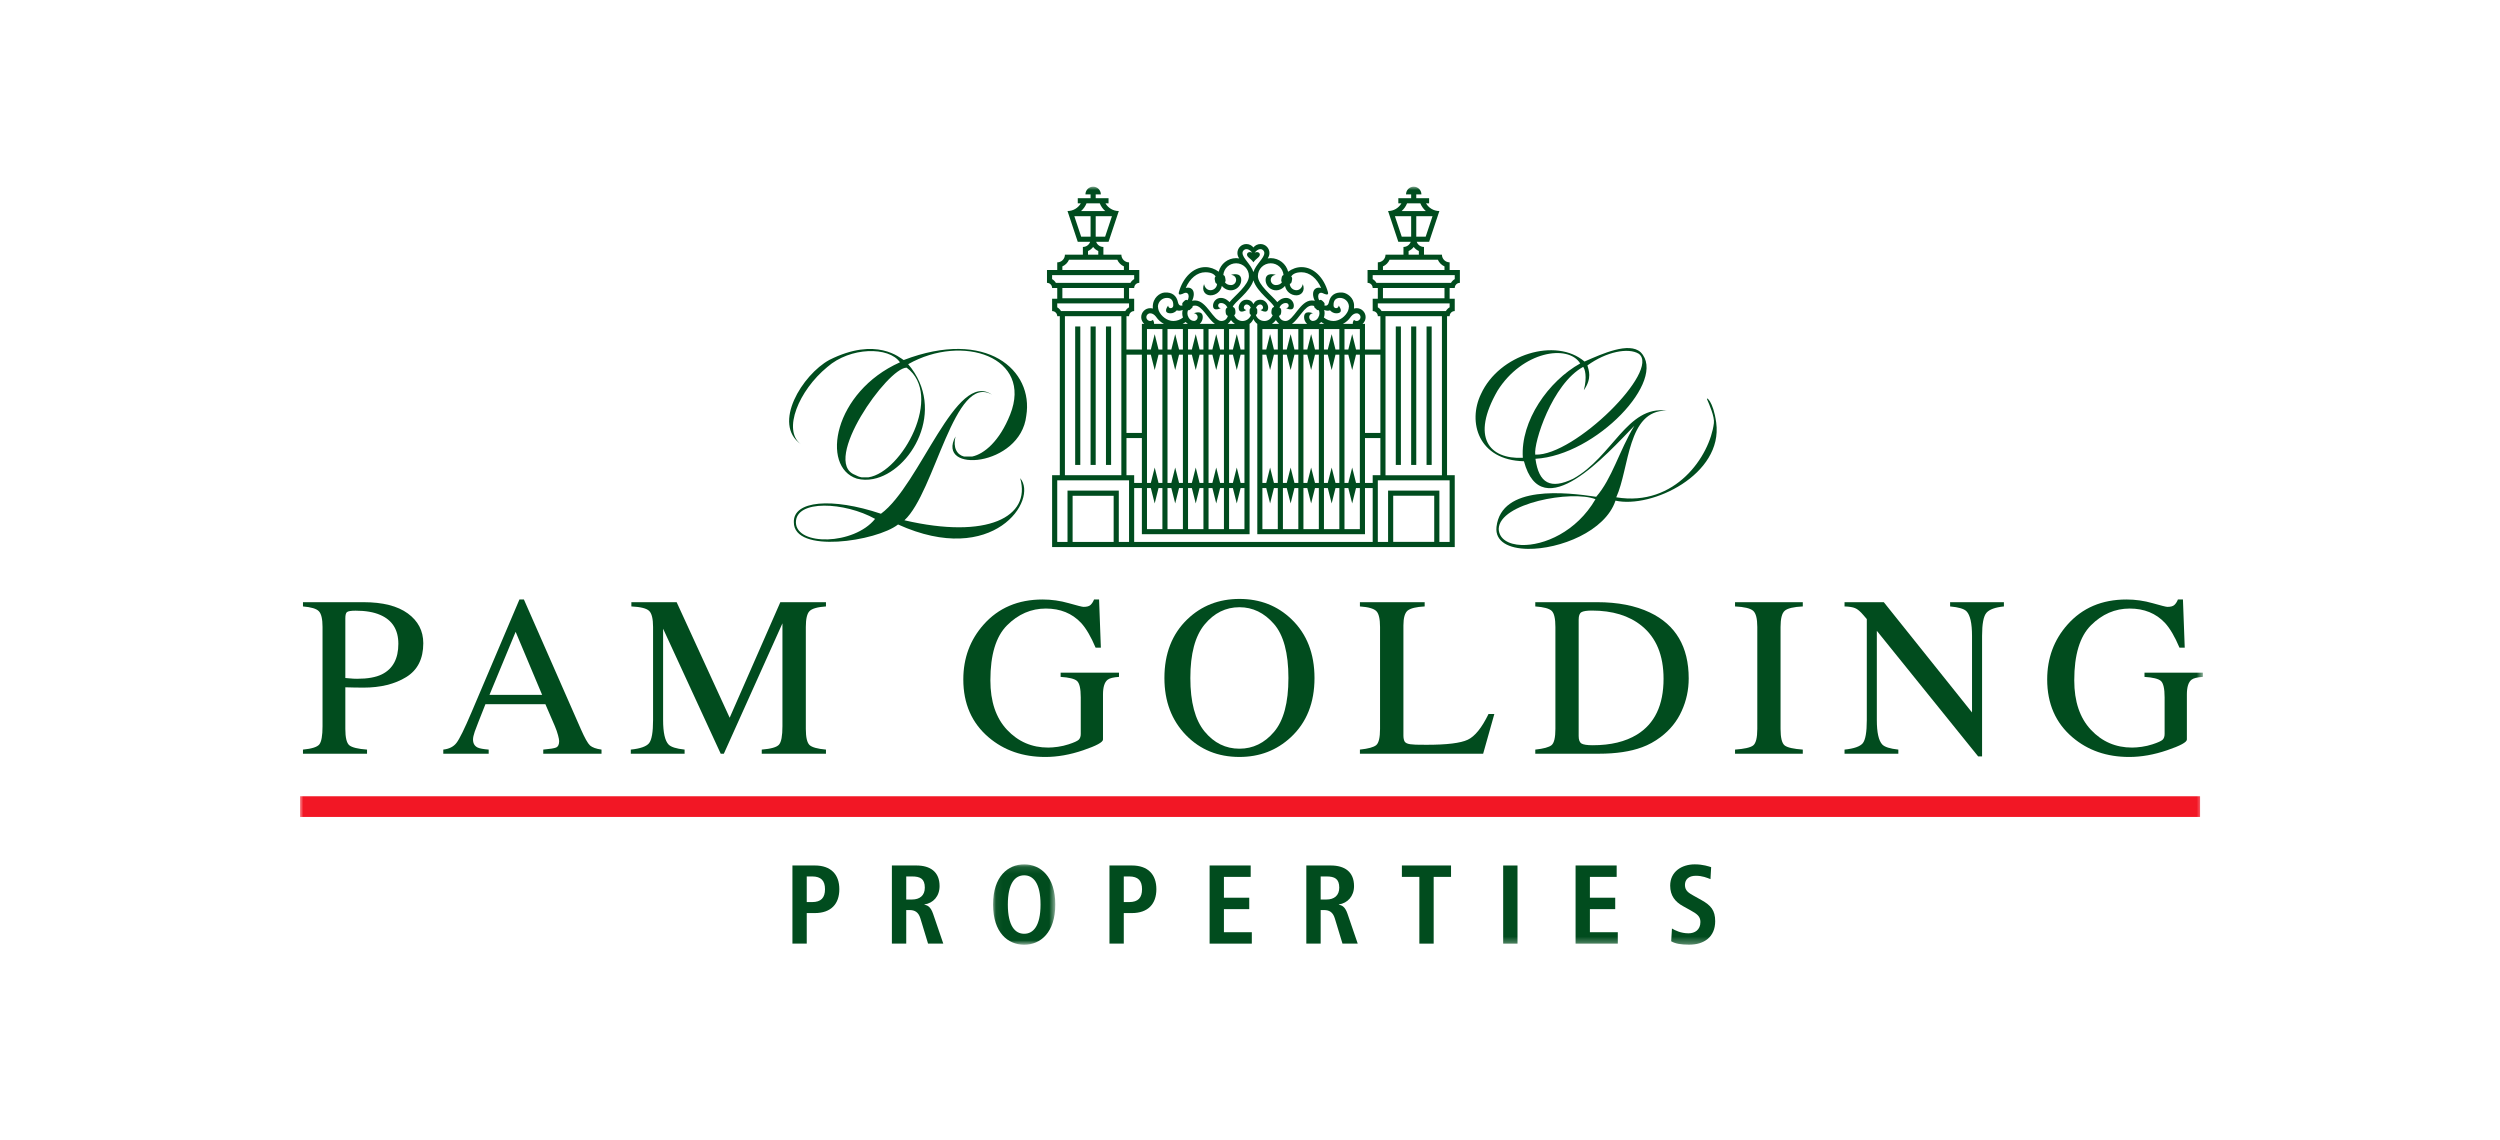
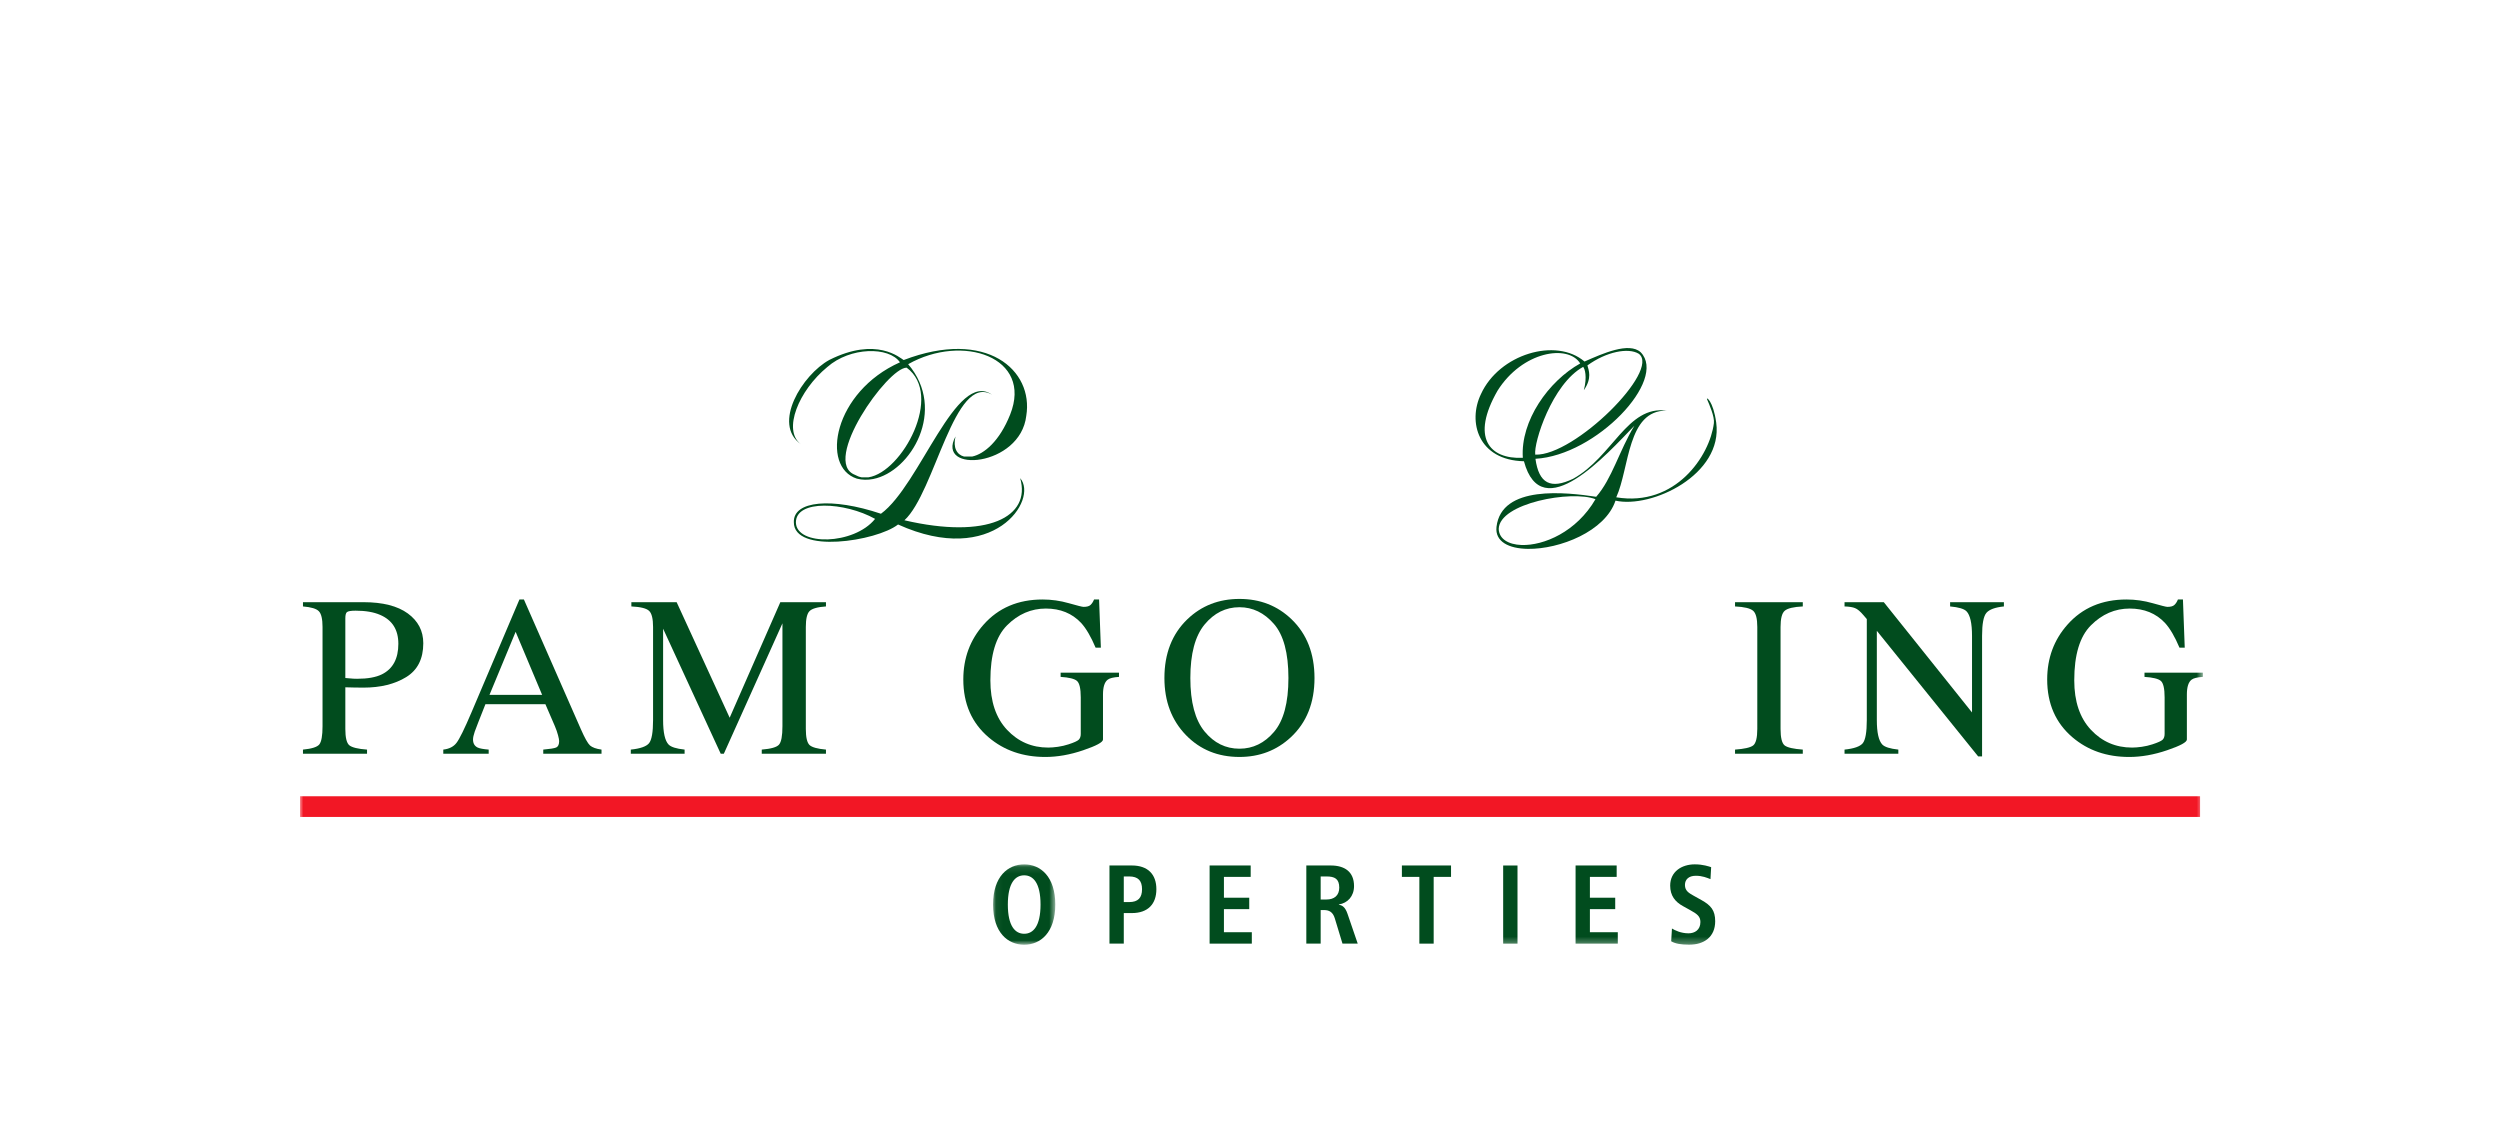
<svg xmlns="http://www.w3.org/2000/svg" xmlns:xlink="http://www.w3.org/1999/xlink" width="375px" height="171px" viewBox="0 0 375 171" version="1.1">
  <title>Pam Golding-colour-new</title>
  <desc>Created with Sketch.</desc>
  <defs>
    <polygon id="path-1" points="0.063 0.11 9.397 0.11 9.397 12.168 0.063 12.168" />
    <polygon id="path-3" points="0 113.712 285.429 113.712 285.429 0 0 0" />
  </defs>
  <g id="Pam-Golding-colour-new" stroke="none" stroke-width="1" fill="none" fill-rule="evenodd">
    <g id="Group-34" transform="translate(45, 28)">
-       <path d="M73.864,113.543 L76.012,113.543 L76.012,108.961 L77.22,108.961 C79.64,108.961 80.9,107.598 80.9,105.381 C80.9,103.166 79.64,101.822 77.22,101.822 L73.864,101.822 L73.864,113.543 Z M76.012,107.312 L76.012,103.467 L76.819,103.467 C78.162,103.467 78.75,104.104 78.75,105.381 C78.75,106.66 78.162,107.312 76.819,107.312 L76.012,107.312 Z" id="Fill-1" fill="#014C1E" />
-       <path d="M90.936,106.927 L90.936,103.468 L91.809,103.468 C93.017,103.468 93.723,103.803 93.723,105.146 C93.723,106.34 92.948,106.927 91.809,106.927 L90.936,106.927 Z M88.783,113.545 L90.936,113.545 L90.936,108.507 L91.423,108.507 C92.21,108.507 92.761,108.807 93.05,109.733 L94.208,113.545 L96.494,113.545 L94.965,109.077 C94.594,107.986 94.105,107.783 93.671,107.717 L93.671,107.667 C94.984,107.466 95.936,106.44 95.936,104.91 C95.936,102.762 94.528,101.822 92.444,101.822 L88.783,101.822 L88.783,113.545 Z" id="Fill-3" fill="#014C1E" />
      <g id="Group-7" transform="translate(103.896, 101.544)">
        <mask id="mask-2" fill="white">
          <use xlink:href="#path-1" />
        </mask>
        <g id="Clip-6" />
        <path d="M0.063,6.139 C0.063,10.354 2.294,12.168 4.731,12.168 C7.166,12.168 9.397,10.354 9.397,6.139 C9.397,1.922 7.166,0.11 4.731,0.11 C2.294,0.11 0.063,1.922 0.063,6.139 M2.28,6.139 C2.28,2.913 3.373,1.755 4.731,1.755 C6.092,1.755 7.185,2.913 7.185,6.139 C7.185,9.363 6.092,10.521 4.731,10.521 C3.373,10.521 2.28,9.363 2.28,6.139" id="Fill-5" fill="#014C1E" mask="url(#mask-2)" />
      </g>
      <path d="M121.42,113.543 L123.568,113.543 L123.568,108.961 L124.776,108.961 C127.196,108.961 128.456,107.598 128.456,105.381 C128.456,103.166 127.196,101.822 124.776,101.822 L121.42,101.822 L121.42,113.543 Z M123.568,107.312 L123.568,103.467 L124.375,103.467 C125.719,103.467 126.306,104.104 126.306,105.381 C126.306,106.66 125.719,107.312 124.375,107.312 L123.568,107.312 Z" id="Fill-8" fill="#014C1E" />
      <polygon id="Fill-10" fill="#014C1E" points="136.441 113.545 142.773 113.545 142.773 111.833 138.589 111.833 138.589 108.37 142.386 108.37 142.386 106.657 138.589 106.657 138.589 103.533 142.603 103.533 142.603 101.821 136.441 101.821" />
      <path d="M153.1,106.927 L153.1,103.468 L153.974,103.468 C155.181,103.468 155.888,103.803 155.888,105.146 C155.888,106.34 155.112,106.927 153.974,106.927 L153.1,106.927 Z M150.948,113.545 L153.1,113.545 L153.1,108.507 L153.587,108.507 C154.375,108.507 154.928,108.807 155.215,109.733 L156.372,113.545 L158.659,113.545 L157.129,109.077 C156.761,107.986 156.27,107.783 155.835,107.717 L155.835,107.667 C157.143,107.466 158.105,106.44 158.105,104.91 C158.105,102.762 156.692,101.822 154.609,101.822 L150.948,101.822 L150.948,113.545 Z" id="Fill-12" fill="#014C1E" />
      <polygon id="Fill-14" fill="#014C1E" points="167.904 113.545 170.051 113.545 170.051 103.533 172.655 103.533 172.655 101.821 165.283 101.821 165.283 103.533 167.904 103.533" />
      <mask id="mask-4" fill="white">
        <use xlink:href="#path-3" />
      </mask>
      <g id="Clip-17" />
      <polygon id="Fill-16" fill="#014C1E" mask="url(#mask-4)" points="180.475 113.546 182.625 113.546 182.625 101.825 180.475 101.825" />
      <polygon id="Fill-18" fill="#014C1E" mask="url(#mask-4)" points="191.337 113.545 197.669 113.545 197.669 111.833 193.485 111.833 193.485 108.37 197.282 108.37 197.282 106.657 193.485 106.657 193.485 103.533 197.5 103.533 197.5 101.821 191.337 101.821" />
      <path d="M205.677,113.191 C206.267,113.544 207.174,113.711 208.345,113.711 C210.582,113.711 212.279,112.568 212.279,110.184 C212.279,108.54 211.622,107.8 210.245,107.026 L208.985,106.322 C208.331,105.95 207.742,105.616 207.742,104.742 C207.742,103.936 208.298,103.365 209.372,103.365 C210.362,103.365 211.049,103.668 211.572,103.869 L211.672,102.074 C211.338,101.972 210.465,101.652 209.219,101.652 C207.257,101.652 205.527,102.742 205.527,104.845 C205.527,106.353 206.281,107.279 207.443,107.917 L208.532,108.521 C209.572,109.091 210.061,109.463 210.061,110.301 C210.061,111.48 209.219,111.998 208.281,111.998 C207.138,111.998 206.217,111.544 205.794,111.277 L205.677,113.191 Z" id="Fill-19" fill="#014C1E" mask="url(#mask-4)" />
      <path d="M12.034,64.239 C11.065,63.814 9.834,63.602 8.347,63.602 C7.64,63.602 7.206,63.676 7.037,63.821 C6.881,63.955 6.8,64.261 6.8,64.743 L6.8,73.702 L8.008,73.802 L8.564,73.817 C10.139,73.817 11.385,73.597 12.287,73.149 C13.932,72.33 14.753,70.805 14.753,68.568 C14.753,66.466 13.848,65.022 12.034,64.239 L12.034,64.239 Z M0.445,84.44 C1.75,84.316 2.569,84.058 2.893,83.669 C3.218,83.265 3.38,82.352 3.38,80.934 L3.38,66.051 C3.38,64.855 3.197,64.065 2.827,63.686 C2.468,63.306 1.674,63.065 0.445,62.967 L0.445,62.327 L9.502,62.327 C12.411,62.327 14.636,62.893 16.18,64.022 C17.722,65.153 18.493,66.64 18.493,68.485 C18.493,70.824 17.638,72.516 15.927,73.566 C14.218,74.619 12.075,75.144 9.502,75.144 L8.077,75.127 L6.8,75.094 L6.8,81.337 C6.8,82.633 6.996,83.452 7.39,83.786 C7.793,84.12 8.681,84.34 10.056,84.44 L10.056,85.058 L0.445,85.058 L0.445,84.44 Z" id="Fill-20" fill="#014C1E" mask="url(#mask-4)" />
      <path d="M49.621,84.439 C51.039,84.294 51.953,83.974 52.356,83.482 C52.757,82.981 52.96,81.823 52.96,80.012 L52.96,66.05 C52.96,64.811 52.762,64.005 52.37,63.635 C51.981,63.255 51.091,63.031 49.705,62.966 L49.705,62.329 L56.497,62.329 L64.45,79.659 L72.049,62.329 L78.894,62.329 L78.894,62.966 C77.619,63.053 76.796,63.289 76.426,63.671 C76.058,64.038 75.874,64.833 75.874,66.05 L75.874,81.337 C75.874,82.587 76.058,83.392 76.426,83.752 C76.796,84.098 77.619,84.327 78.894,84.439 L78.894,85.06 L69.263,85.06 L69.263,84.439 C70.652,84.327 71.512,84.079 71.845,83.702 C72.194,83.308 72.366,82.387 72.366,80.933 L72.366,65.499 L63.576,85.06 L63.108,85.06 L54.466,66.305 L54.466,80.012 C54.466,81.888 54.743,83.115 55.29,83.683 C55.65,84.053 56.445,84.306 57.69,84.439 L57.69,85.06 L49.621,85.06 L49.621,84.439 Z" id="Fill-21" fill="#014C1E" mask="url(#mask-4)" />
      <path d="M36.321,76.234 L32.345,66.773 L28.421,76.234 L36.321,76.234 Z M21.493,85.06 L21.493,84.439 C22.376,84.339 23.035,84.005 23.471,83.434 C23.92,82.862 24.679,81.312 25.753,78.785 L32.915,61.923 L33.586,61.923 L42.142,81.403 C42.713,82.699 43.164,83.506 43.503,83.819 C43.849,84.122 44.424,84.329 45.228,84.439 L45.228,85.06 L36.488,85.06 L36.488,84.439 C37.498,84.351 38.145,84.246 38.436,84.122 C38.725,83.986 38.87,83.666 38.872,83.164 C38.872,82.998 38.818,82.699 38.703,82.277 C38.591,81.852 38.436,81.403 38.235,80.931 L36.808,77.627 L27.815,77.627 C26.92,79.876 26.386,81.251 26.206,81.756 C26.037,82.248 25.953,82.637 25.953,82.928 C25.953,83.511 26.19,83.914 26.658,84.136 C26.949,84.272 27.498,84.372 28.302,84.439 L28.302,85.06 L21.493,85.06 Z" id="Fill-22" fill="#014C1E" mask="url(#mask-4)" />
      <path d="M115.316,62.478 C116.6,62.845 117.342,63.031 117.531,63.031 C118.022,63.031 118.368,62.936 118.571,62.748 C118.784,62.559 118.96,62.282 119.108,61.924 L119.862,61.924 L120.13,69.153 L119.342,69.153 C118.638,67.487 117.91,66.248 117.161,65.432 C115.807,63.998 114.046,63.282 111.879,63.282 C109.674,63.282 107.733,64.122 106.056,65.8 C104.389,67.466 103.557,70.215 103.557,74.053 C103.557,77.22 104.389,79.693 106.056,81.471 C107.724,83.246 109.779,84.137 112.23,84.137 C112.642,84.137 113.13,84.098 113.69,84.02 C114.246,83.941 114.776,83.817 115.282,83.65 C116.099,83.385 116.607,83.151 116.807,82.962 C117.01,82.762 117.113,82.471 117.113,82.089 L117.113,76.604 C117.113,75.282 116.92,74.461 116.542,74.136 C116.17,73.814 115.356,73.614 114.094,73.533 L114.094,72.896 L122.85,72.896 L122.85,73.533 C121.998,73.588 121.435,73.731 121.154,73.955 C120.686,74.311 120.449,75.051 120.449,76.168 L120.449,82.929 C120.449,83.33 119.459,83.867 117.48,84.538 C115.511,85.211 113.617,85.545 111.793,85.545 C108.44,85.545 105.609,84.566 103.306,82.609 C100.767,80.452 99.497,77.557 99.497,73.919 C99.497,70.721 100.509,67.981 102.535,65.697 C104.759,63.184 107.712,61.924 111.39,61.924 C112.721,61.924 114.032,62.11 115.316,62.478" id="Fill-23" fill="#014C1E" mask="url(#mask-4)" />
-       <path d="M158.987,84.439 C160.25,84.306 161.063,84.079 161.435,83.766 C161.817,83.442 162.006,82.635 162.006,81.337 L162.006,66.05 C162.006,64.833 161.82,64.038 161.452,63.671 C161.082,63.289 160.261,63.053 158.987,62.966 L158.987,62.329 L168.701,62.329 L168.701,62.966 C167.436,63.031 166.586,63.239 166.149,63.585 C165.724,63.933 165.512,64.675 165.512,65.818 L165.512,82.325 C165.512,82.704 165.574,83.01 165.696,83.231 C165.829,83.442 166.116,83.578 166.55,83.635 C166.808,83.668 167.078,83.69 167.357,83.702 L168.966,83.719 C172.02,83.719 174.085,83.468 175.157,82.962 C176.23,82.461 177.271,81.172 178.276,79.103 L179.15,79.103 L177.472,85.06 L158.987,85.06 L158.987,84.439 Z" id="Fill-24" fill="#014C1E" mask="url(#mask-4)" />
      <path d="M135.684,81.72 C137.104,83.446 138.848,84.305 140.918,84.305 C142.941,84.305 144.669,83.467 146.099,81.789 C147.543,80.099 148.264,77.407 148.264,73.703 C148.264,69.956 147.536,67.25 146.085,65.584 C144.629,63.918 142.908,63.083 140.918,63.083 C138.86,63.083 137.113,63.951 135.684,65.682 C134.264,67.405 133.552,70.075 133.552,73.703 C133.552,77.314 134.264,79.99 135.684,81.72 M133.116,64.877 C135.233,62.851 137.829,61.841 140.918,61.839 C144.013,61.839 146.619,62.858 148.734,64.892 C151.025,67.097 152.171,70.032 152.175,73.703 C152.175,77.424 150.99,80.39 148.617,82.594 C146.493,84.563 143.927,85.543 140.918,85.543 C137.696,85.543 135.025,84.457 132.901,82.274 C130.739,80.047 129.662,77.192 129.662,73.703 C129.662,70.032 130.812,67.09 133.116,64.877" id="Fill-25" fill="#014C1E" mask="url(#mask-4)" />
      <path d="M215.255,84.439 C216.651,84.339 217.558,84.134 217.973,83.819 C218.386,83.494 218.594,82.668 218.594,81.337 L218.594,66.05 C218.594,64.788 218.386,63.978 217.973,63.62 C217.558,63.25 216.651,63.031 215.255,62.966 L215.255,62.329 L225.419,62.329 L225.419,62.966 C224.023,63.031 223.116,63.25 222.703,63.62 C222.291,63.978 222.083,64.788 222.083,66.05 L222.083,81.337 C222.083,82.668 222.291,83.494 222.703,83.819 C223.116,84.134 224.023,84.339 225.419,84.439 L225.419,85.06 L215.255,85.06 L215.255,84.439 Z" id="Fill-26" fill="#014C1E" mask="url(#mask-4)" />
      <path d="M231.681,84.439 C233.101,84.294 234.012,83.974 234.416,83.482 C234.817,82.981 235.02,81.823 235.02,80.012 L235.02,64.862 L234.547,64.308 C234.046,63.716 233.616,63.351 233.256,63.217 C232.91,63.072 232.387,62.988 231.681,62.966 L231.681,62.329 L237.571,62.329 L250.803,78.869 L250.803,67.377 C250.803,65.487 250.526,64.258 249.965,63.685 C249.597,63.317 248.779,63.079 247.516,62.966 L247.516,62.329 L255.586,62.329 L255.586,62.966 C254.275,63.1 253.404,63.418 252.967,63.921 C252.53,64.425 252.311,65.578 252.311,67.377 L252.311,85.463 L251.726,85.463 L236.525,66.623 L236.525,80.012 C236.525,81.888 236.803,83.115 237.349,83.683 C237.707,84.053 238.509,84.306 239.75,84.439 L239.75,85.06 L231.681,85.06 L231.681,84.439 Z" id="Fill-27" fill="#014C1E" mask="url(#mask-4)" />
-       <path d="M192.203,83.516 C192.483,83.695 193.055,83.786 193.915,83.786 C196.599,83.786 198.807,83.254 200.542,82.191 C203.201,80.559 204.533,77.769 204.533,73.817 C204.533,70.296 203.437,67.645 201.244,65.867 C199.366,64.347 196.879,63.585 193.779,63.585 C193.008,63.585 192.483,63.669 192.203,63.836 C191.934,64.003 191.8,64.373 191.8,64.946 L191.8,82.409 C191.8,82.967 191.934,83.337 192.203,83.516 L192.203,83.516 Z M185.292,84.44 C186.547,84.306 187.361,84.079 187.74,83.767 C188.122,83.442 188.31,82.633 188.31,81.337 L188.31,66.051 C188.31,64.8 188.129,63.993 187.757,63.635 C187.389,63.28 186.568,63.053 185.292,62.967 L185.292,62.327 L194.554,62.327 C197.671,62.327 200.313,62.843 202.471,63.871 C206.363,65.717 208.306,69.017 208.306,73.767 C208.306,75.48 207.955,77.108 207.251,78.652 C206.559,80.194 205.504,81.497 204.096,82.559 C203.201,83.232 202.272,83.738 201.313,84.087 C199.556,84.736 197.399,85.058 194.838,85.058 L185.292,85.058 L185.292,84.44 Z" id="Fill-28" fill="#014C1E" mask="url(#mask-4)" />
      <path d="M277.897,62.478 C279.181,62.845 279.921,63.031 280.112,63.031 C280.604,63.031 280.95,62.936 281.15,62.748 C281.365,62.559 281.542,62.282 281.687,61.924 L282.441,61.924 L282.711,69.153 L281.923,69.153 C281.22,67.487 280.492,66.248 279.742,65.432 C278.389,63.998 276.628,63.282 274.458,63.282 C272.255,63.282 270.315,64.122 268.639,65.8 C266.971,67.466 266.138,70.215 266.138,74.053 C266.138,77.22 266.971,79.693 268.639,81.471 C270.303,83.246 272.36,84.137 274.811,84.137 C275.224,84.137 275.711,84.098 276.272,84.02 C276.828,83.941 277.358,83.817 277.864,83.65 C278.68,83.385 279.188,83.151 279.389,82.962 C279.592,82.762 279.692,82.471 279.692,82.089 L279.692,76.604 C279.692,75.282 279.501,74.461 279.124,74.136 C278.752,73.814 277.938,73.614 276.675,73.533 L276.675,72.896 L285.43,72.896 L285.43,73.533 C284.58,73.588 284.017,73.731 283.733,73.955 C283.267,74.311 283.031,75.051 283.031,76.168 L283.031,82.929 C283.031,83.33 282.04,83.867 280.062,84.538 C278.093,85.211 276.198,85.545 274.375,85.545 C271.021,85.545 268.191,84.566 265.888,82.609 C263.348,80.452 262.078,77.557 262.078,73.919 C262.078,70.721 263.091,67.981 265.117,65.697 C267.341,63.184 270.293,61.924 273.971,61.924 C275.303,61.924 276.613,62.11 277.897,62.478" id="Fill-29" fill="#014C1E" mask="url(#mask-4)" />
      <path d="M185.288,40.197 C191.159,40.417 204.169,27.531 200.811,25.061 C199.241,24.109 195.959,24.751 193.112,26.813 C193.295,27.519 193.849,28.705 192.575,30.531 C193.112,28.486 192.715,27.288 192.472,27.03 C187.811,29.603 185.018,38.436 185.288,40.197 M183.424,40.675 C183.049,35.128 187.286,29.154 192.033,26.517 C190.205,23.593 183.348,24.689 179.627,30.61 C175.613,37.612 178.352,40.894 183.424,40.675 M183.245,53.751 C186.565,53.854 191.481,51.782 194.324,46.88 C190.785,45.486 179.908,47.46 179.809,51.333 C179.844,52.837 181.262,53.687 183.245,53.751 M184.183,54.331 C181.324,54.293 179.229,53.25 179.474,51.035 C180.207,44.691 189.988,45.849 194.429,46.517 C196.797,43.827 197.863,39.658 200.155,35.863 C196.076,40.071 186.267,51.15 183.591,41.188 C176.706,41.032 175.135,35.266 177.145,31.111 C179.873,25.125 188.405,22.565 192.677,26.231 C195.341,25.061 199.358,23.233 201.107,24.842 C205.16,28.999 194.401,40.314 185.317,40.818 C185.83,44.548 187.608,45.424 190.966,43.816 C196.911,40.52 199.074,32.796 204.98,33.596 C199.074,33.517 199.436,42.207 197.438,46.596 C206.32,48.064 211.477,40.381 212.083,35.474 C212.207,34.493 211.374,32.629 211.069,31.92 C210.861,31.443 211.983,32.083 212.432,35.398 C213.489,43.195 202.742,48.307 197.324,47.097 C195.792,51.706 188.945,54.395 184.183,54.331" id="Fill-30" fill="#004C1E" mask="url(#mask-4)" />
      <path d="M84.229,43.595 L85.284,43.595 C90.329,42.802 96.58,31.253 90.997,27.15 C88.136,27.127 78.155,41.251 83.236,43.222 C83.561,43.408 83.895,43.533 84.229,43.595 M85.955,43.855 C85.146,44.015 84.315,44.003 83.523,43.793 C78.054,42.032 80.05,30.783 89.995,26.346 C88.344,23.965 82.542,24.026 79.095,27.053 C74.806,30.573 72.35,36.549 75.128,38.633 C70.775,35.571 75.377,28.191 79.405,25.986 C86.511,22.425 90.031,25.723 90.551,26.007 C103.002,21.236 110.067,27.547 108.941,34.37 C108.062,42.032 95.301,43.084 98.327,37.468 C97.919,39.129 98.525,40.21 99.606,40.482 L100.819,40.482 C102.618,40.108 104.938,38.175 106.523,34.184 C109.957,25.575 99.394,21.991 91.224,26.628 C97.064,33.463 91.656,42.762 85.955,43.855 M80.67,53.241 C77.162,53.44 74.064,52.721 74.076,50.328 C73.973,47.091 79.802,46.595 87.143,49.062 C93.019,44.771 98.401,27.399 103.807,31.205 C98.141,27.895 95.265,45.829 90.663,50.041 C103.065,52.931 109.709,49.559 108.024,43.719 C110.802,46.955 104.017,57.149 89.709,50.673 C88.095,51.941 84.179,53.044 80.67,53.241 M79.181,52.908 C81.737,52.819 84.687,51.8 86.263,49.831 C81.737,47.301 74.324,46.881 74.386,50.401 C74.444,52.151 76.615,52.993 79.181,52.908" id="Fill-31" fill="#004C1E" mask="url(#mask-4)" />
-       <path d="M143.014,19.85 C142.88,20.148 142.684,20.401 142.439,20.585 L142.439,52.134 L126.281,52.134 L126.281,45.208 L125.126,45.208 L125.126,53.289 L160.904,53.289 L160.904,45.208 L159.749,45.208 L159.749,52.134 L143.594,52.134 L143.594,20.585 C143.341,20.401 143.147,20.148 143.014,19.85 L143.014,19.85 Z M143.014,14.05 C142.493,15.819 140.045,17.404 139.914,18.041 C140.21,18.115 140.279,18.351 140.305,18.642 C140.327,18.902 140.346,19.141 140.124,19.28 C140.391,19.893 140.88,20.148 141.379,20.148 C141.966,20.148 142.47,19.769 142.651,19.244 C142.525,19.177 142.439,19.048 142.439,18.895 L142.439,18.513 C142.439,18.373 142.513,18.251 142.623,18.184 C142.444,17.733 142.081,17.621 141.892,17.678 C141.699,17.738 141.57,17.969 141.57,18.11 C141.57,18.322 141.715,18.459 141.954,18.497 C141.954,18.497 140.799,19.258 140.799,18.11 C140.799,17.683 141.2,16.957 141.954,16.957 C142.487,16.957 142.823,17.203 143.014,17.611 C143.205,17.203 143.541,16.957 144.073,16.957 C144.825,16.957 145.224,17.683 145.224,18.11 C145.224,19.258 144.073,18.497 144.073,18.497 C144.312,18.459 144.458,18.322 144.458,18.11 C144.458,17.969 144.329,17.738 144.136,17.678 C143.945,17.621 143.584,17.733 143.403,18.184 C143.515,18.251 143.589,18.373 143.589,18.513 L143.589,18.895 C143.589,19.048 143.503,19.177 143.377,19.244 C143.558,19.769 144.059,20.148 144.649,20.148 C145.145,20.148 145.634,19.893 145.902,19.28 C145.682,19.141 145.699,18.902 145.723,18.642 C145.749,18.351 145.818,18.115 146.114,18.041 C145.983,17.404 143.534,15.819 143.014,14.05 L143.014,14.05 Z M120.894,41.743 L121.665,41.743 L121.665,20.967 L120.894,20.967 L120.894,41.743 Z M116.276,41.743 L117.045,41.743 L117.045,20.967 L116.276,20.967 L116.276,41.743 Z M118.586,41.743 L119.355,41.743 L119.355,20.967 L118.586,20.967 L118.586,41.743 Z M164.367,41.743 L165.136,41.743 L165.136,20.967 L164.367,20.967 L164.367,41.743 Z M168.983,41.743 L169.752,41.743 L169.752,20.967 L168.983,20.967 L168.983,41.743 Z M166.673,41.743 L167.441,41.743 L167.441,20.967 L166.673,20.967 L166.673,41.743 Z M123.971,36.938 L126.279,36.938 L126.279,25.201 L123.971,25.201 L123.971,36.938 Z M123.971,37.707 L123.971,43.282 L125.126,43.282 L125.126,44.437 L126.281,44.437 L126.281,37.707 L123.971,37.707 Z M117.978,2.501 C117.797,2.948 117.515,3.341 117.159,3.656 L120.782,3.656 C120.426,3.341 120.145,2.948 119.963,2.501 L117.978,2.501 Z M121.792,4.425 L119.355,4.425 L119.355,7.504 L120.768,7.504 L121.792,4.425 Z M118.586,4.425 L116.149,4.425 L117.176,7.504 L118.586,7.504 L118.586,4.425 Z M113.586,44.053 L113.586,53.289 L115.126,53.289 L115.126,45.592 L122.82,45.592 L122.82,53.289 L124.357,53.289 L124.357,45.208 L124.357,44.437 L124.357,44.053 L113.586,44.053 Z M115.892,53.289 L122.047,53.289 L122.047,46.366 L115.892,46.366 L115.892,53.289 Z M112.815,13.272 L112.815,13.864 C113.049,14 113.245,14.196 113.379,14.428 L124.563,14.428 C124.699,14.196 124.894,14 125.126,13.864 L125.126,13.272 L112.815,13.272 Z M114.355,16.738 L123.589,16.738 L123.589,15.198 L114.355,15.198 L114.355,16.738 Z M114.739,43.282 L123.202,43.282 L123.202,19.428 L114.739,19.428 L114.739,43.282 Z M124.357,18.098 L124.357,17.506 L113.586,17.506 L113.586,18.098 C113.818,18.234 114.014,18.425 114.15,18.662 L123.794,18.662 C123.928,18.425 124.124,18.234 124.357,18.098 L124.357,18.098 Z M118.202,9.652 L118.202,10.198 L119.742,10.198 L119.742,9.652 C119.436,9.518 119.169,9.306 118.971,9.043 C118.772,9.306 118.51,9.518 118.202,9.652 L118.202,9.652 Z M114.355,11.96 L114.355,12.504 L123.586,12.504 L123.586,11.96 C123.145,11.766 122.789,11.408 122.594,10.964 L115.348,10.964 C115.157,11.408 114.796,11.766 114.355,11.96 L114.355,11.96 Z M140.515,47.516 L139.935,45.208 L139.36,45.208 L139.36,51.366 L141.668,51.366 L141.668,45.208 L141.09,45.208 L140.515,47.516 Z M137.436,47.516 L136.858,45.208 L136.283,45.208 L136.283,51.366 L138.591,51.366 L138.591,45.208 L138.014,45.208 L137.436,47.516 Z M134.36,47.516 L133.78,45.208 L133.205,45.208 L133.205,51.366 L135.515,51.366 L135.515,45.208 L134.935,45.208 L134.36,47.516 Z M131.281,47.516 L130.703,45.208 L130.126,45.208 L130.126,51.366 L132.436,51.366 L132.436,45.208 L131.859,45.208 L131.281,47.516 Z M128.205,47.516 L127.625,45.208 L127.049,45.208 L127.049,51.366 L129.36,51.366 L129.36,45.208 L128.78,45.208 L128.205,47.516 Z M128.205,22.122 L128.78,24.43 L129.36,24.43 L129.36,21.356 L127.049,21.356 L127.049,24.43 L127.625,24.43 L128.205,22.122 Z M131.281,22.122 L131.859,24.43 L132.436,24.43 L132.436,21.356 L130.126,21.356 L130.126,24.43 L130.703,24.43 L131.281,22.122 Z M134.36,22.122 L134.935,24.43 L135.515,24.43 L135.515,21.356 L133.205,21.356 L133.205,24.43 L133.78,24.43 L134.36,22.122 Z M137.436,22.122 L138.014,24.43 L138.591,24.43 L138.591,21.356 L136.283,21.356 L136.283,24.43 L136.858,24.43 L137.436,22.122 Z M140.515,22.122 L141.09,24.43 L141.668,24.43 L141.668,21.356 L139.36,21.356 L139.36,24.43 L139.935,24.43 L140.515,22.122 Z M128.205,27.509 L127.625,25.201 L127.049,25.201 L127.049,44.437 L127.625,44.437 L128.205,42.132 L128.78,44.437 L129.36,44.437 L129.36,25.201 L128.78,25.201 L128.205,27.509 Z M131.281,27.509 L130.703,25.201 L130.126,25.201 L130.126,44.437 L130.703,44.437 L131.281,42.132 L131.859,44.437 L132.436,44.437 L132.436,25.201 L131.859,25.201 L131.281,27.509 Z M134.36,27.509 L133.78,25.201 L133.205,25.201 L133.205,44.437 L133.78,44.437 L134.36,42.132 L134.935,44.437 L135.515,44.437 L135.515,25.201 L134.935,25.201 L134.36,27.509 Z M137.436,27.509 L136.858,25.201 L136.283,25.201 L136.283,44.437 L136.858,44.437 L137.436,42.132 L138.014,44.437 L138.591,44.437 L138.591,25.201 L138.014,25.201 L137.436,27.509 Z M140.515,27.509 L139.935,25.201 L139.36,25.201 L139.36,44.437 L139.935,44.437 L140.515,42.132 L141.09,44.437 L141.668,44.437 L141.668,25.201 L141.09,25.201 L140.515,27.509 Z M145.515,27.509 L144.938,25.201 L144.36,25.201 L144.36,44.437 L144.938,44.437 L145.515,42.132 L146.09,44.437 L146.67,44.437 L146.67,25.201 L146.09,25.201 L145.515,27.509 Z M148.594,27.509 L148.014,25.201 L147.439,25.201 L147.439,44.437 L148.014,44.437 L148.594,42.132 L149.169,44.437 L149.749,44.437 L149.749,25.201 L149.169,25.201 L148.594,27.509 Z M151.67,27.509 L151.093,25.201 L150.515,25.201 L150.515,44.437 L151.093,44.437 L151.67,42.132 L152.248,44.437 L152.825,44.437 L152.825,25.201 L152.248,25.201 L151.67,27.509 Z M154.749,27.509 L154.169,25.201 L153.594,25.201 L153.594,44.437 L154.169,44.437 L154.749,42.132 L155.324,44.437 L155.902,44.437 L155.902,25.201 L155.324,25.201 L154.749,27.509 Z M157.828,27.509 L157.248,25.201 L156.673,25.201 L156.673,44.437 L157.248,44.437 L157.828,42.132 L158.403,44.437 L158.978,44.437 L158.978,25.201 L158.403,25.201 L157.828,27.509 Z M145.515,22.122 L146.09,24.43 L146.67,24.43 L146.67,21.356 L144.36,21.356 L144.36,24.43 L144.938,24.43 L145.515,22.122 Z M148.594,22.122 L149.169,24.43 L149.749,24.43 L149.749,21.356 L147.439,21.356 L147.439,24.43 L148.014,24.43 L148.594,22.122 Z M151.67,22.122 L152.248,24.43 L152.825,24.43 L152.825,21.356 L150.515,21.356 L150.515,24.43 L151.093,24.43 L151.67,22.122 Z M154.749,22.122 L155.324,24.43 L155.902,24.43 L155.902,21.356 L153.594,21.356 L153.594,24.43 L154.169,24.43 L154.749,22.122 Z M157.828,22.122 L158.403,24.43 L158.978,24.43 L158.978,21.356 L156.673,21.356 L156.673,24.43 L157.248,24.43 L157.828,22.122 Z M157.828,47.516 L157.248,45.208 L156.673,45.208 L156.673,51.366 L158.978,51.366 L158.978,45.208 L158.403,45.208 L157.828,47.516 Z M154.749,47.516 L154.169,45.208 L153.594,45.208 L153.594,51.366 L155.902,51.366 L155.902,45.208 L155.324,45.208 L154.749,47.516 Z M151.67,47.516 L151.093,45.208 L150.515,45.208 L150.515,51.366 L152.825,51.366 L152.825,45.208 L152.248,45.208 L151.67,47.516 Z M148.594,47.516 L148.014,45.208 L147.439,45.208 L147.439,51.366 L149.749,51.366 L149.749,45.208 L149.169,45.208 L148.594,47.516 Z M145.515,47.516 L144.938,45.208 L144.36,45.208 L144.36,51.366 L146.67,51.366 L146.67,45.208 L146.09,45.208 L145.515,47.516 Z M171.673,11.96 C171.231,11.766 170.876,11.408 170.68,10.964 L163.436,10.964 C163.243,11.408 162.885,11.766 162.444,11.96 L162.444,12.504 L171.673,12.504 L171.673,11.96 Z M167.828,9.652 C167.52,9.518 167.255,9.306 167.059,9.043 C166.859,9.306 166.596,9.518 166.289,9.652 L166.289,10.198 L167.828,10.198 L167.828,9.652 Z M161.673,18.098 C161.904,18.234 162.1,18.425 162.236,18.662 L171.88,18.662 C172.017,18.425 172.21,18.234 172.444,18.098 L172.444,17.506 L161.673,17.506 L161.673,18.098 Z M162.826,43.285 L171.289,43.285 L171.289,19.43 L162.826,19.43 L162.826,43.285 Z M162.444,16.738 L171.673,16.738 L171.673,15.198 L162.444,15.198 L162.444,16.738 Z M173.212,13.272 L160.904,13.272 L160.904,13.864 C161.136,14 161.331,14.196 161.465,14.428 L172.649,14.428 C172.785,14.196 172.981,14 173.212,13.864 L173.212,13.272 Z M163.981,53.285 L170.134,53.285 L170.134,46.361 L163.981,46.361 L163.981,53.285 Z M172.444,44.053 L161.673,44.053 L161.673,44.437 L161.673,45.208 L161.673,53.289 L163.212,53.289 L163.212,45.592 L170.907,45.592 L170.907,53.289 L172.444,53.289 L172.444,44.053 Z M167.441,4.425 L167.441,7.504 L168.852,7.504 L169.878,4.425 L167.441,4.425 Z M164.236,4.425 L165.26,7.504 L166.673,7.504 L166.673,4.425 L164.236,4.425 Z M168.05,2.501 L166.062,2.501 C165.883,2.948 165.601,3.341 165.248,3.656 L168.869,3.656 C168.515,3.341 168.234,2.948 168.05,2.501 L168.05,2.501 Z M159.751,36.938 L162.057,36.938 L162.057,25.201 L159.751,25.201 L159.751,36.938 Z M160.904,44.437 L160.904,43.282 L162.057,43.282 L162.057,37.707 L159.749,37.707 L159.749,44.437 L160.904,44.437 Z M154.503,18.549 C154.252,18.649 153.945,18.623 153.623,18.49 C153.666,18.652 153.689,18.819 153.689,18.996 C153.689,19.217 153.649,19.432 153.582,19.63 C153.978,19.955 154.486,20.148 155.033,20.148 C155.94,20.148 156.852,19.444 157.207,18.623 C157.284,18.411 157.332,18.184 157.341,17.948 C157.298,17.244 156.713,16.685 155.997,16.685 C154.971,16.685 155.033,17.626 155.033,17.84 C155.033,18.05 155.207,18.225 155.42,18.225 C155.632,18.225 155.804,18.05 155.804,17.84 C155.804,17.84 156.74,18.996 155.42,18.996 C155.071,18.996 154.72,18.8 154.503,18.549 L154.503,18.549 Z M131.52,18.549 C131.302,18.8 130.956,18.996 130.606,18.996 C129.288,18.996 130.224,17.84 130.224,17.84 C130.224,18.05 130.396,18.225 130.606,18.225 C130.82,18.225 130.99,18.05 130.99,17.84 C130.99,17.626 131.057,16.685 130.03,16.685 C129.312,16.685 128.73,17.244 128.687,17.948 C128.696,18.184 128.744,18.411 128.82,18.623 C129.176,19.444 130.085,20.148 130.99,20.148 C131.541,20.148 132.05,19.955 132.446,19.63 C132.374,19.432 132.338,19.217 132.338,18.996 C132.338,18.819 132.362,18.652 132.403,18.49 C132.083,18.623 131.775,18.649 131.52,18.549 L131.52,18.549 Z M135.799,12.838 C134.56,12.838 133.475,13.781 132.861,15.191 C133.226,15.096 133.563,15.146 133.796,15.368 C134.167,15.731 134.152,16.437 133.806,17.125 C133.952,17.089 134.102,17.069 134.259,17.069 C136.023,17.069 136.973,20.148 138.186,20.148 C138.723,20.148 139.045,19.838 139.181,19.385 C138.914,19.296 138.871,19.072 138.847,18.798 C138.821,18.509 138.842,18.244 139.112,18.115 C138.935,17.755 138.548,17.392 138.04,17.463 C137.861,17.49 137.723,17.647 137.723,17.84 C137.723,18.05 137.871,18.196 138.109,18.225 C138.109,18.225 136.954,18.831 136.954,17.84 C136.954,17.268 137.441,16.685 138.109,16.685 C138.778,16.685 139.203,17.091 139.429,17.32 C140.193,16.363 142.338,14.74 142.338,13.416 C142.338,12.353 141.477,11.492 140.417,11.492 C139.407,11.492 138.579,12.265 138.498,13.253 C138.727,13.332 138.746,13.509 138.794,13.738 C138.837,13.96 138.902,14.177 138.735,14.334 C138.909,14.585 139.195,14.761 139.649,14.761 C140.074,14.761 140.417,14.418 140.417,13.991 C140.417,13.566 140.112,13.284 139.649,13.222 C139.649,13.222 141.186,12.724 141.186,13.991 C141.186,14.571 140.859,15.072 140.393,15.337 C139.644,15.769 138.806,15.506 138.274,14.888 C138.121,15.69 137.419,16.301 136.57,16.301 C135.794,16.301 135.197,15.604 135.61,14.611 C135.713,15.122 136.052,15.53 136.57,15.53 C137.092,15.53 137.546,15.105 137.555,14.585 C137.319,14.511 137.291,14.334 137.248,14.1 C137.202,13.864 137.15,13.628 137.341,13.47 C137.124,13.122 136.684,12.838 135.799,12.838 L135.799,12.838 Z M150.229,12.838 C149.343,12.838 148.904,13.122 148.682,13.47 C148.878,13.628 148.825,13.864 148.78,14.1 C148.735,14.334 148.709,14.511 148.47,14.585 C148.482,15.105 148.935,15.53 149.458,15.53 C149.973,15.53 150.315,15.122 150.417,14.611 C150.828,15.604 150.234,16.301 149.458,16.301 C148.608,16.301 147.907,15.69 147.754,14.888 C147.222,15.506 146.381,15.771 145.634,15.337 C145.169,15.072 144.84,14.571 144.84,13.991 C144.84,12.724 146.379,13.222 146.379,13.222 C145.916,13.284 145.611,13.566 145.611,13.991 C145.611,14.418 145.954,14.761 146.379,14.761 C146.832,14.761 147.116,14.585 147.293,14.334 C147.124,14.177 147.191,13.96 147.233,13.738 C147.276,13.509 147.298,13.332 147.529,13.253 C147.448,12.265 146.618,11.492 145.611,11.492 C144.548,11.492 143.684,12.353 143.684,13.416 C143.684,14.74 145.833,16.363 146.599,17.32 C146.823,17.091 147.25,16.685 147.919,16.685 C148.587,16.685 149.074,17.268 149.074,17.84 C149.074,18.836 147.919,18.225 147.919,18.225 C148.157,18.196 148.303,18.05 148.303,17.84 C148.303,17.652 148.167,17.49 147.983,17.463 C147.475,17.392 147.088,17.755 146.916,18.115 C147.183,18.244 147.207,18.509 147.181,18.798 C147.157,19.072 147.109,19.296 146.844,19.385 C146.983,19.838 147.305,20.148 147.842,20.148 C149.055,20.148 150.004,17.069 151.768,17.069 C151.921,17.069 152.076,17.089 152.222,17.125 C151.876,16.437 151.861,15.731 152.231,15.368 C152.465,15.146 152.802,15.096 153.167,15.191 C152.553,13.781 151.468,12.838 150.229,12.838 L150.229,12.838 Z M142.835,9.926 C142.661,9.68 142.36,9.372 141.954,9.372 C141.637,9.372 141.379,9.635 141.379,9.952 C141.379,10.735 142.651,11.64 143.014,12.807 C143.377,11.64 144.649,10.735 144.649,9.952 C144.649,9.635 144.391,9.372 144.073,9.372 C143.668,9.372 143.37,9.68 143.193,9.926 C143.274,9.859 143.386,9.812 143.541,9.812 C143.818,9.812 143.976,9.995 143.976,10.172 C143.976,10.607 143.417,10.75 143.014,11.349 C142.61,10.75 142.05,10.607 142.05,10.172 C142.05,9.995 142.205,9.812 142.487,9.812 C142.642,9.812 142.754,9.859 142.835,9.926 L142.835,9.926 Z M146.868,20.585 C146.692,20.435 146.537,20.244 146.379,20.017 C146.222,20.244 146.021,20.435 145.787,20.585 L146.868,20.585 Z M151.071,20.585 C150.79,20.337 150.613,19.974 150.613,19.571 C150.613,18.411 151.959,18.996 151.959,18.996 C151.639,18.996 151.379,19.253 151.379,19.571 C151.379,19.862 151.596,20.103 151.878,20.144 C152.553,20.144 152.764,19.571 152.764,19.571 C152.864,19.401 152.919,19.203 152.919,18.996 C152.919,18.828 152.885,18.671 152.821,18.525 C152.606,18.595 152.468,18.411 152.327,18.27 C152.198,18.141 152.086,18.101 152.136,17.902 C152.021,17.862 151.895,17.84 151.768,17.84 C150.689,17.84 149.909,19.788 148.785,20.585 L151.071,20.585 Z M153.181,20.296 C153.081,20.404 152.969,20.501 152.847,20.585 L153.642,20.585 C153.479,20.504 153.324,20.404 153.181,20.296 L153.181,20.296 Z M157.916,20.585 C157.873,20.315 158.09,19.981 158.09,19.981 C158.196,20.081 158.339,20.148 158.498,20.148 C158.818,20.148 159.074,19.89 159.074,19.571 C159.074,19.253 158.818,18.996 158.498,18.996 C157.95,18.996 157.58,19.571 157.58,19.571 C157.289,19.998 156.892,20.349 156.429,20.585 L157.916,20.585 Z M126.644,20.585 C126.362,20.337 126.183,19.974 126.183,19.571 C126.183,18.826 126.787,18.225 127.529,18.225 C127.668,18.225 127.804,18.246 127.928,18.282 L127.916,18.031 C127.916,16.657 128.971,15.933 129.675,15.881 C130.835,15.79 131.493,16.382 131.684,17.299 C131.797,17.828 132.093,17.917 132.391,17.807 C132.238,17.54 132.393,17.396 132.57,17.22 C132.746,17.046 132.892,16.886 133.154,17.038 C133.341,16.652 133.353,16.246 133.162,16.039 C133.026,15.888 132.809,15.881 132.582,15.986 C132.417,16.062 131.663,16.458 131.83,15.833 C132.431,13.635 133.983,12.067 135.799,12.067 C136.527,12.067 137.207,12.32 137.806,12.757 C138.1,11.588 139.159,10.721 140.417,10.721 C140.575,10.721 140.728,10.735 140.88,10.762 C140.711,10.535 140.611,10.256 140.611,9.952 C140.611,9.21 141.212,8.606 141.954,8.606 C142.386,8.606 142.766,8.807 143.014,9.12 C143.257,8.807 143.642,8.606 144.073,8.606 C144.816,8.606 145.417,9.21 145.417,9.952 C145.417,10.256 145.317,10.535 145.147,10.762 C145.298,10.735 145.453,10.721 145.611,10.721 C146.868,10.721 147.928,11.588 148.221,12.757 C148.821,12.32 149.501,12.067 150.229,12.067 C152.045,12.067 153.596,13.635 154.195,15.833 C154.365,16.458 153.611,16.062 153.441,15.986 C153.219,15.881 153.002,15.888 152.866,16.039 C152.675,16.246 152.687,16.652 152.868,17.038 C153.136,16.891 153.281,17.046 153.458,17.22 C153.635,17.396 153.79,17.54 153.637,17.807 C153.935,17.917 154.231,17.828 154.344,17.299 C154.534,16.382 155.191,15.79 156.353,15.881 C157.055,15.933 158.112,16.657 158.112,17.84 L158.1,18.282 C158.224,18.246 158.36,18.225 158.498,18.225 C159.241,18.225 159.844,18.826 159.844,19.571 C159.844,19.974 159.666,20.337 159.384,20.585 L159.749,20.585 L159.749,24.43 L162.057,24.43 L162.057,19.43 L161.673,19.43 C161.673,19.005 161.329,18.662 160.904,18.662 L160.904,18.248 L160.904,17.891 L160.904,16.812 L161.673,16.812 L161.673,15.198 L161.26,15.198 L160.904,15.198 C160.904,14.771 160.558,14.428 160.133,14.428 L160.133,14.081 L160.133,13.659 L160.133,12.504 L161.673,12.504 L161.673,11.349 C162.31,11.349 162.828,10.833 162.828,10.198 L163.09,10.198 L165.52,10.198 L165.52,9.043 C166.024,9.043 166.451,8.721 166.609,8.272 L164.749,8.275 L163.212,3.656 C164.067,3.656 164.811,3.189 165.212,2.501 L164.749,2.501 L164.749,1.731 L166.673,1.731 L166.673,1.155 L165.904,1.155 C165.904,0.518 166.422,0 167.057,0 C167.694,0 168.212,0.518 168.212,1.155 L167.441,1.155 L167.441,1.731 L169.367,1.731 L169.367,2.501 L168.904,2.501 C169.306,3.189 170.05,3.656 170.907,3.656 L169.367,8.275 L167.508,8.272 C167.666,8.721 168.095,9.043 168.599,9.043 L168.599,10.198 L170.522,10.198 L170.971,10.198 L171.289,10.198 C171.289,10.833 171.807,11.349 172.444,11.349 L172.444,12.504 L173.983,12.504 L173.983,13.659 L173.983,14.053 L173.983,14.428 C173.558,14.428 173.212,14.771 173.212,15.198 L172.923,15.198 L172.444,15.198 L172.444,16.812 L173.212,16.812 L173.212,17.891 L173.212,18.251 L173.212,18.662 C172.787,18.662 172.444,19.005 172.444,19.43 L172.057,19.43 L172.057,43.282 L173.212,43.282 L173.212,54.056 L160.904,54.056 L125.126,54.056 L112.815,54.056 L112.815,43.282 L113.971,43.282 L113.971,19.43 L113.586,19.43 C113.586,19.005 113.243,18.662 112.815,18.662 L112.815,18.251 L112.815,17.891 L112.815,16.812 L113.586,16.812 L113.586,15.198 L113.107,15.198 L112.815,15.198 C112.815,14.771 112.472,14.428 112.047,14.428 L112.047,14.053 L112.047,13.659 L112.047,12.504 L113.586,12.504 L113.586,11.354 C114.223,11.354 114.739,10.833 114.739,10.198 L115.057,10.198 L115.51,10.198 L117.431,10.198 L117.431,9.043 C117.937,9.043 118.364,8.721 118.522,8.275 L116.665,8.275 L115.126,3.656 C115.98,3.656 116.722,3.189 117.124,2.501 L116.665,2.501 L116.665,1.731 L118.586,1.731 L118.586,1.155 L117.816,1.155 C117.816,0.518 118.333,0 118.971,0 C119.608,0 120.126,0.518 120.126,1.155 L119.355,1.155 L119.355,1.731 L121.281,1.731 L121.281,2.501 L120.82,2.501 C121.219,3.189 121.961,3.656 122.82,3.656 L121.281,8.275 L119.422,8.275 C119.581,8.721 120.009,9.043 120.51,9.043 L120.51,10.198 L122.94,10.198 L123.204,10.198 C123.204,10.833 123.72,11.354 124.357,11.354 L124.357,12.504 L125.894,12.504 L125.894,13.659 L125.894,14.081 L125.894,14.428 C125.47,14.428 125.126,14.771 125.126,15.198 L124.768,15.198 L124.357,15.198 L124.357,16.812 L125.126,16.812 L125.126,17.891 L125.126,18.248 L125.126,18.662 C124.701,18.662 124.357,19.005 124.357,19.43 L123.971,19.43 L123.971,24.43 L126.281,24.43 L126.281,20.585 L126.644,20.585 Z M129.599,20.585 C129.136,20.349 128.737,19.998 128.446,19.571 C128.446,19.571 128.078,18.996 127.529,18.996 C127.21,18.996 126.954,19.253 126.954,19.571 C126.954,19.89 127.21,20.148 127.529,20.148 C127.687,20.148 127.832,20.081 127.937,19.977 C127.937,19.977 128.155,20.315 128.112,20.585 L129.599,20.585 Z M133.181,20.585 C133.059,20.501 132.947,20.404 132.847,20.296 C132.704,20.404 132.548,20.504 132.386,20.585 L133.181,20.585 Z M137.243,20.585 C136.114,19.788 135.338,17.84 134.259,17.84 C134.131,17.84 134.006,17.862 133.889,17.902 C133.942,18.101 133.83,18.141 133.701,18.27 C133.56,18.411 133.422,18.595 133.207,18.525 C133.143,18.671 133.109,18.828 133.109,18.996 C133.109,19.203 133.164,19.401 133.264,19.571 C133.264,19.571 133.475,20.141 134.15,20.141 C134.431,20.103 134.649,19.862 134.649,19.571 C134.649,19.253 134.388,18.996 134.069,18.996 C134.069,18.996 135.415,18.411 135.415,19.571 C135.415,19.974 135.236,20.337 134.954,20.585 L137.243,20.585 Z M140.241,20.585 C140.007,20.435 139.806,20.244 139.649,20.017 C139.491,20.244 139.336,20.435 139.154,20.585 L140.241,20.585 Z" id="Fill-32" fill="#004C1E" mask="url(#mask-4)" />
      <polygon id="Fill-33" fill="#F21725" mask="url(#mask-4)" points="0 94.542 285.011 94.542 285.011 91.439 0 91.439" />
    </g>
  </g>
</svg>